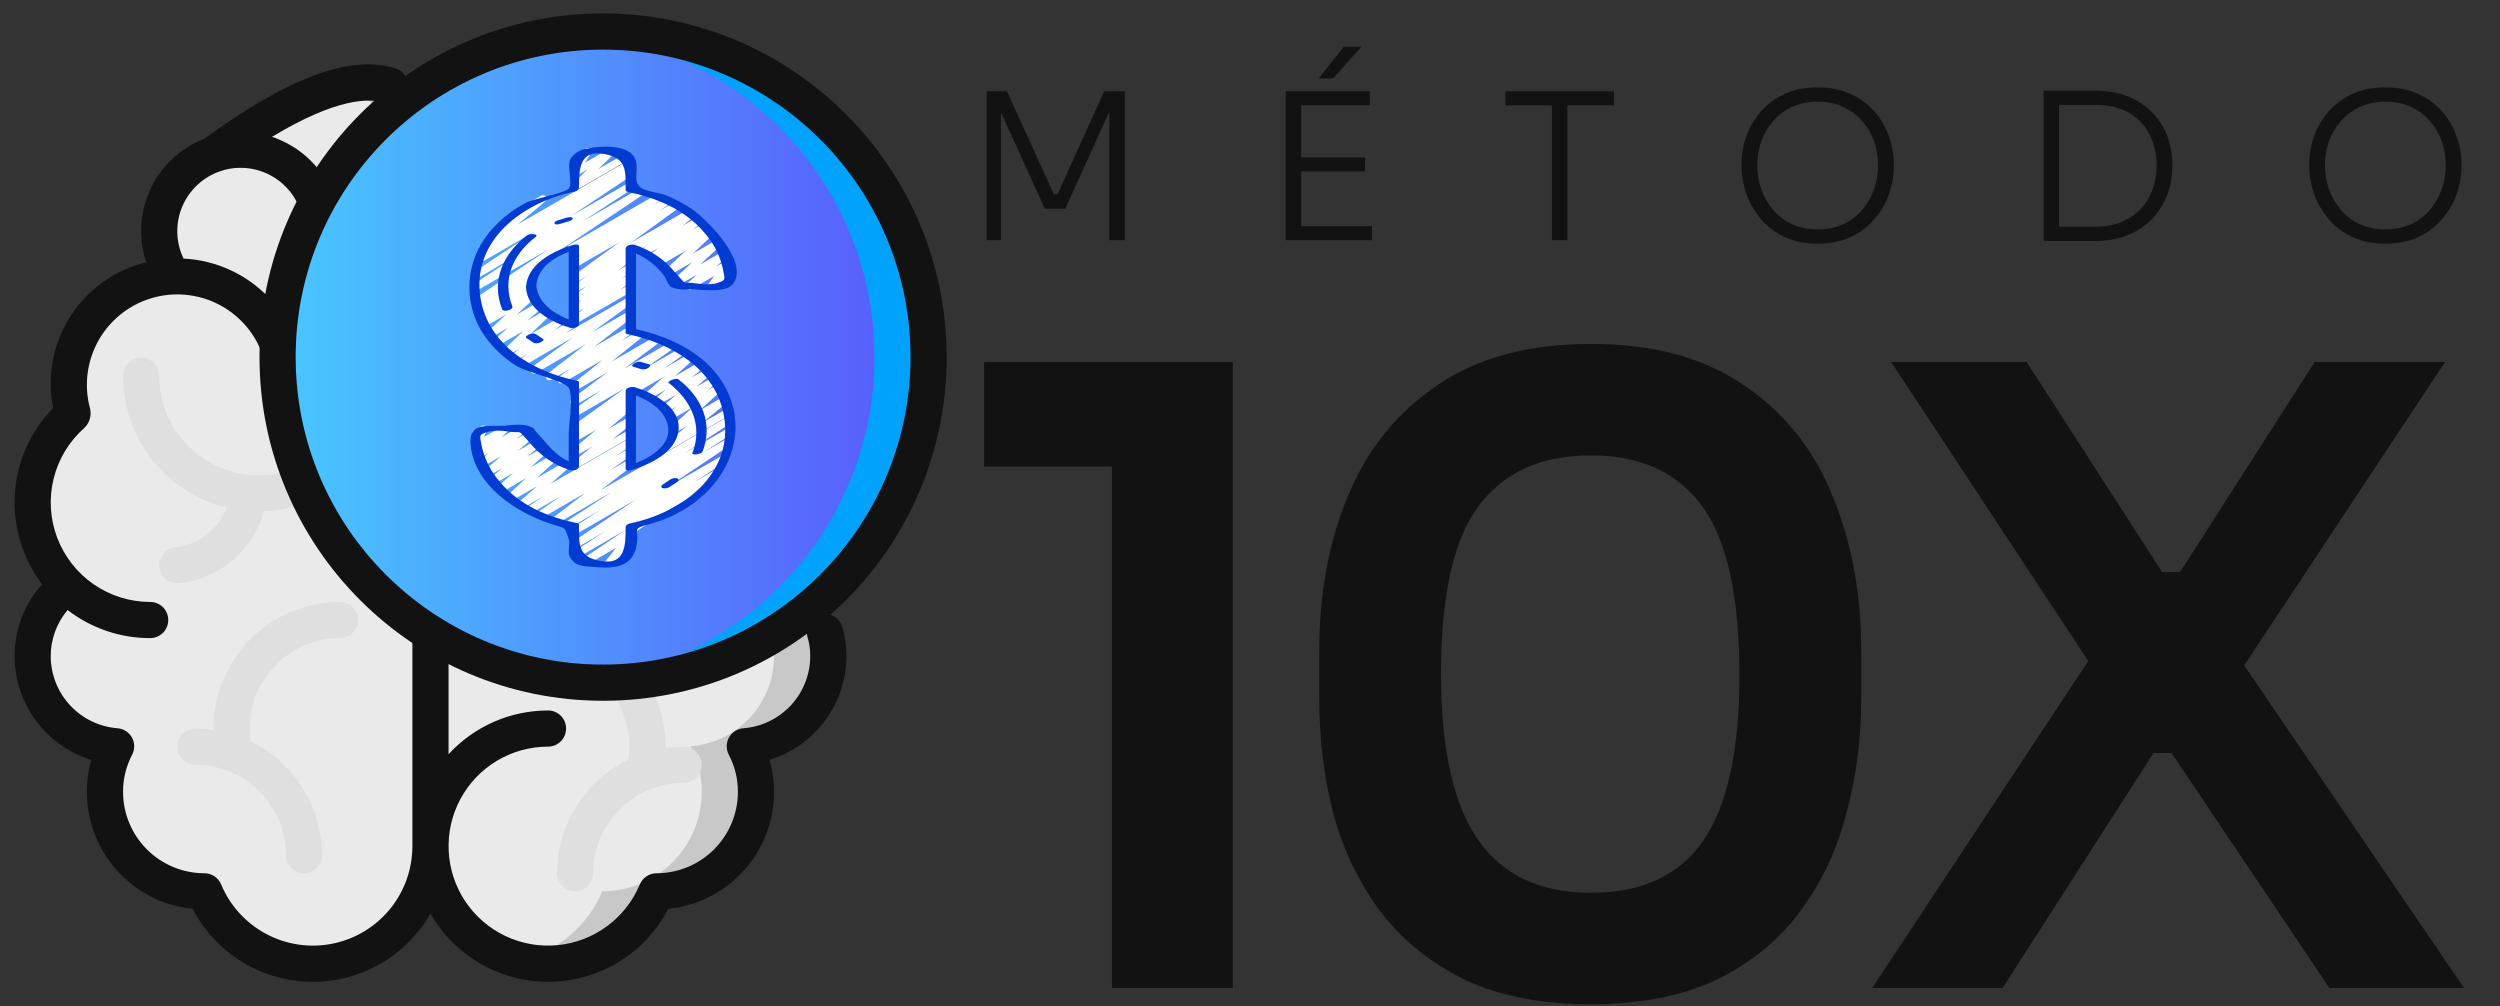
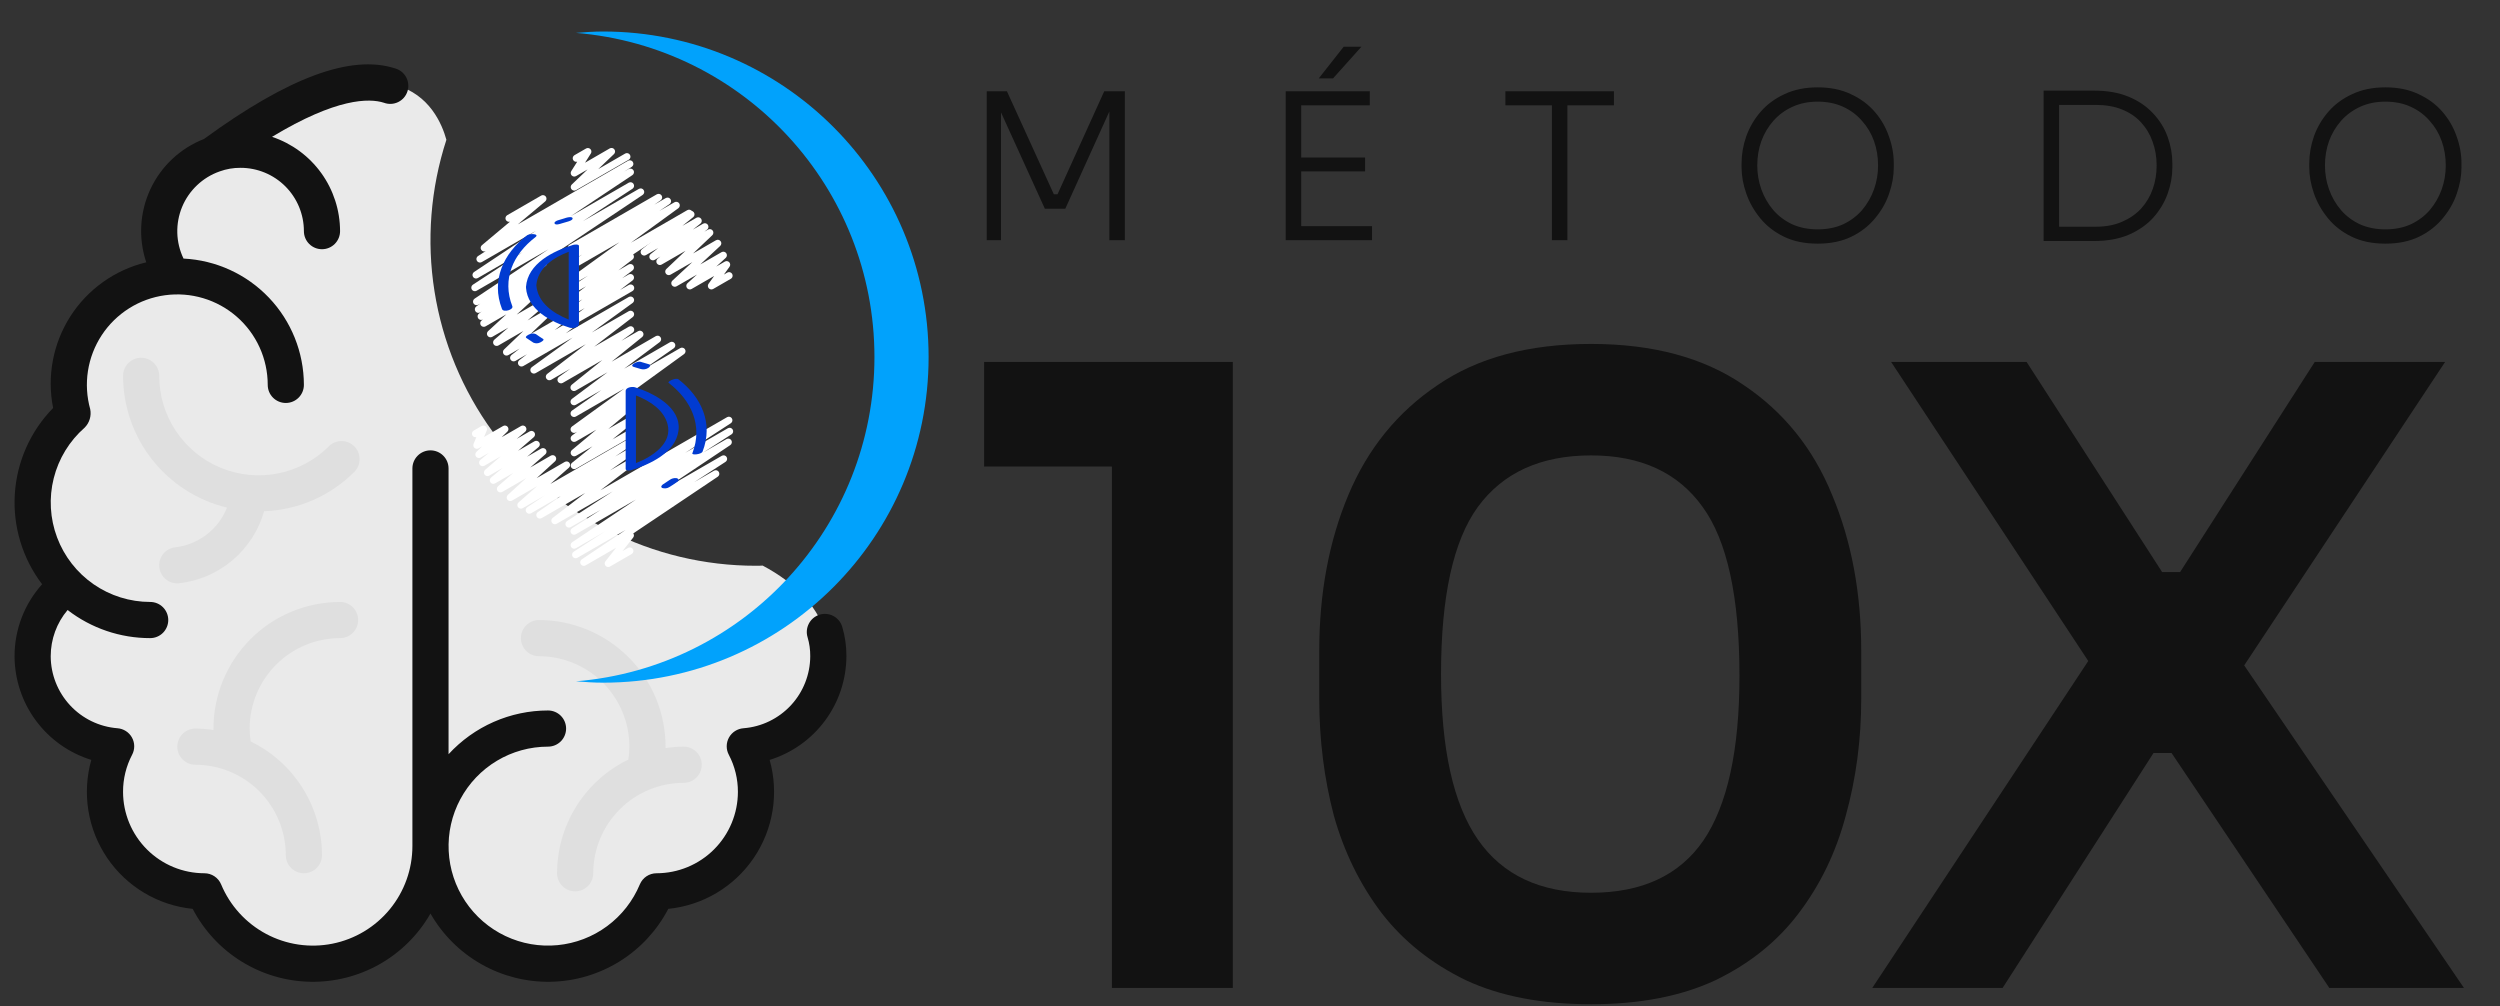
<svg xmlns="http://www.w3.org/2000/svg" width="154" height="62" viewBox="0 0 154 62" fill="none">
  <rect x="0" y="0" width="154" height="62" fill="#333333" stroke="none" />
  <path d="M45.878 45.971C46.336 46.836 46.573 47.8 46.569 48.779C46.569 50.404 45.923 51.963 44.774 53.112C43.625 54.262 42.067 54.907 40.442 54.907C39.798 56.453 38.639 57.727 37.161 58.514C35.684 59.301 33.98 59.552 32.338 59.224C30.697 58.895 29.22 58.008 28.159 56.713C27.097 55.419 26.517 53.796 26.517 52.122C26.517 53.796 25.937 55.419 24.876 56.713C23.815 58.008 22.338 58.895 20.697 59.224C19.055 59.552 17.351 59.301 15.873 58.514C14.396 57.727 13.236 56.453 12.593 54.907C10.968 54.907 9.409 54.262 8.26 53.112C7.111 51.963 6.466 50.404 6.466 48.779C6.462 47.8 6.699 46.836 7.156 45.971C6.04 45.888 4.976 45.47 4.101 44.772C3.226 44.073 2.583 43.127 2.254 42.057C1.926 40.987 1.927 39.843 2.259 38.774C2.592 37.705 3.238 36.761 4.115 36.066C3.418 35.363 2.871 34.525 2.51 33.603C2.149 32.681 1.98 31.695 2.014 30.705C2.049 29.715 2.286 28.743 2.71 27.848C3.135 26.954 3.738 26.155 4.483 25.503C4.213 24.532 4.167 23.512 4.347 22.521C4.527 21.529 4.929 20.591 5.522 19.777C6.116 18.962 6.886 18.293 7.774 17.818C8.663 17.343 9.648 17.075 10.654 17.035C10.232 16.402 9.959 15.682 9.856 14.929C9.754 14.175 9.823 13.409 10.061 12.686C10.298 11.964 10.696 11.305 11.226 10.759C11.755 10.213 12.401 9.795 13.116 9.536L13.127 9.525C24.456 1.224 26.974 6.706 27.498 8.611C26.52 11.621 26.269 14.819 26.765 17.944C27.26 21.069 28.488 24.033 30.348 26.592C32.209 29.151 34.648 31.234 37.467 32.669C40.286 34.105 43.405 34.853 46.569 34.851C46.703 34.851 46.847 34.851 46.981 34.84C48.886 35.854 51.025 37.603 51.025 40.422C51.023 41.825 50.492 43.176 49.538 44.205C48.584 45.234 47.277 45.864 45.878 45.971Z" fill="#EAEAEA" />
-   <path d="M51.025 40.422C51.025 37.603 48.886 35.854 46.981 34.84C46.848 34.851 46.703 34.851 46.569 34.851C43.406 34.853 40.287 34.105 37.468 32.669C34.648 31.234 32.209 29.151 30.349 26.592C28.488 24.033 27.26 21.069 26.765 17.944C26.269 14.819 26.521 11.621 27.498 8.611C27.134 7.284 25.797 4.227 21.194 5.295C21.927 5.554 22.583 5.993 23.101 6.573C23.618 7.153 23.981 7.854 24.156 8.611C23.179 11.621 22.927 14.819 23.423 17.944C23.919 21.069 25.146 24.033 27.007 26.592C28.867 29.151 31.306 31.234 34.126 32.669C36.945 34.105 40.064 34.853 43.227 34.851C43.361 34.851 43.506 34.851 43.639 34.84C45.544 35.854 47.683 37.603 47.683 40.422C47.682 41.825 47.151 43.176 46.197 44.205C45.242 45.234 43.935 45.864 42.536 45.971C42.994 46.836 43.231 47.8 43.227 48.779C43.227 50.404 42.582 51.963 41.433 53.112C40.284 54.262 38.725 54.907 37.1 54.907C36.656 55.964 35.968 56.9 35.091 57.639C34.215 58.377 33.176 58.897 32.06 59.156C33.734 59.567 35.5 59.365 37.038 58.586C38.576 57.806 39.784 56.501 40.442 54.907C42.067 54.907 43.626 54.262 44.775 53.112C45.924 51.963 46.569 50.404 46.569 48.779C46.573 47.8 46.336 46.836 45.879 45.971C47.277 45.864 48.584 45.234 49.538 44.205C50.493 43.176 51.023 41.825 51.025 40.422Z" fill="#C8C8C8" />
  <path d="M20.267 27.485C19.41 28.342 18.318 28.926 17.13 29.162C15.941 29.399 14.71 29.277 13.59 28.813C12.47 28.35 11.514 27.564 10.84 26.556C10.167 25.549 9.808 24.364 9.808 23.152C9.808 22.856 9.69 22.573 9.482 22.364C9.273 22.155 8.989 22.038 8.694 22.038C8.398 22.038 8.115 22.155 7.906 22.364C7.697 22.573 7.58 22.856 7.58 23.152C7.583 25.027 8.216 26.846 9.377 28.318C10.538 29.79 12.16 30.829 13.982 31.269C13.721 31.926 13.288 32.501 12.727 32.931C12.166 33.362 11.499 33.632 10.797 33.714C10.652 33.73 10.511 33.775 10.383 33.845C10.255 33.916 10.142 34.011 10.05 34.126C9.959 34.24 9.891 34.371 9.85 34.512C9.81 34.652 9.797 34.799 9.813 34.945C9.83 35.09 9.874 35.231 9.945 35.359C10.016 35.487 10.111 35.6 10.225 35.692C10.339 35.783 10.471 35.851 10.611 35.892C10.752 35.932 10.899 35.945 11.044 35.929C12.257 35.789 13.4 35.294 14.33 34.504C15.26 33.714 15.935 32.666 16.269 31.492C18.367 31.416 20.358 30.546 21.839 29.057C22.042 28.847 22.154 28.566 22.151 28.273C22.149 27.981 22.032 27.702 21.825 27.495C21.619 27.289 21.339 27.172 21.047 27.169C20.755 27.166 20.474 27.279 20.264 27.482L20.267 27.485ZM20.948 37.08C18.88 37.082 16.898 37.904 15.436 39.367C13.974 40.829 13.152 42.811 13.15 44.879C13.15 44.909 13.155 44.939 13.155 44.969C12.785 44.912 12.411 44.882 12.036 44.879C11.74 44.879 11.457 44.997 11.248 45.206C11.039 45.415 10.922 45.698 10.922 45.993C10.922 46.289 11.039 46.572 11.248 46.781C11.457 46.99 11.74 47.108 12.036 47.108C13.512 47.109 14.928 47.697 15.972 48.741C17.017 49.786 17.604 51.202 17.606 52.679C17.606 52.974 17.723 53.258 17.932 53.467C18.141 53.676 18.424 53.793 18.72 53.793C19.015 53.793 19.298 53.676 19.507 53.467C19.716 53.258 19.834 52.974 19.834 52.679C19.832 51.217 19.419 49.785 18.642 48.546C17.866 47.308 16.757 46.312 15.442 45.674C15.401 45.411 15.38 45.145 15.378 44.879C15.379 43.402 15.967 41.986 17.011 40.942C18.055 39.897 19.471 39.31 20.948 39.308C21.243 39.308 21.526 39.191 21.735 38.982C21.944 38.773 22.061 38.489 22.061 38.194C22.061 37.898 21.944 37.615 21.735 37.406C21.526 37.197 21.243 37.08 20.948 37.08ZM42.113 45.993C41.738 45.996 41.364 46.026 40.994 46.084C40.994 46.054 40.999 46.024 40.999 45.993C40.997 43.926 40.175 41.943 38.713 40.481C37.251 39.019 35.269 38.196 33.201 38.194C32.906 38.194 32.623 38.311 32.414 38.52C32.205 38.729 32.087 39.013 32.087 39.308C32.087 39.604 32.205 39.887 32.414 40.096C32.623 40.305 32.906 40.422 33.201 40.422C34.678 40.424 36.094 41.012 37.138 42.056C38.182 43.1 38.769 44.517 38.771 45.993C38.769 46.26 38.748 46.525 38.707 46.788C37.392 47.427 36.283 48.422 35.507 49.661C34.73 50.899 34.317 52.331 34.315 53.793C34.315 54.089 34.433 54.372 34.642 54.581C34.85 54.79 35.134 54.907 35.429 54.907C35.725 54.907 36.008 54.79 36.217 54.581C36.426 54.372 36.543 54.089 36.543 53.793C36.545 52.316 37.132 50.9 38.177 49.856C39.221 48.811 40.636 48.224 42.113 48.222C42.409 48.222 42.692 48.105 42.901 47.896C43.11 47.687 43.227 47.403 43.227 47.108C43.227 46.812 43.11 46.529 42.901 46.32C42.692 46.111 42.409 45.993 42.113 45.993Z" fill="#DFDFDF" />
  <path d="M5.625 46.81C5.337 47.828 5.276 48.897 5.446 49.941C5.615 50.986 6.012 51.98 6.607 52.855C7.202 53.729 7.982 54.463 8.891 55.004C9.8 55.545 10.816 55.88 11.869 55.986C12.561 57.316 13.598 58.435 14.872 59.225C16.146 60.015 17.609 60.448 19.108 60.477C20.607 60.507 22.085 60.132 23.389 59.392C24.693 58.652 25.774 57.575 26.517 56.273C27.261 57.575 28.342 58.652 29.646 59.392C30.95 60.132 32.428 60.507 33.927 60.477C35.426 60.448 36.889 60.015 38.163 59.225C39.437 58.435 40.474 57.316 41.166 55.986C42.219 55.88 43.235 55.545 44.144 55.004C45.053 54.463 45.833 53.729 46.428 52.855C47.023 51.98 47.419 50.986 47.589 49.941C47.759 48.897 47.698 47.828 47.41 46.81C48.776 46.388 49.971 45.541 50.822 44.392C51.673 43.243 52.134 41.852 52.139 40.422C52.143 39.806 52.056 39.191 51.878 38.601C51.791 38.318 51.595 38.082 51.334 37.944C51.072 37.806 50.767 37.777 50.484 37.865C50.202 37.952 49.965 38.148 49.828 38.41C49.69 38.671 49.661 38.977 49.748 39.259C49.86 39.637 49.915 40.028 49.911 40.422C49.908 41.544 49.483 42.623 48.721 43.445C47.958 44.267 46.915 44.773 45.797 44.86C45.612 44.874 45.434 44.934 45.277 45.034C45.121 45.134 44.993 45.271 44.903 45.434C44.814 45.596 44.766 45.779 44.765 45.964C44.764 46.15 44.809 46.332 44.896 46.496C45.266 47.2 45.457 47.983 45.455 48.779C45.454 50.108 44.925 51.383 43.985 52.323C43.045 53.263 41.771 53.792 40.442 53.793C40.222 53.793 40.007 53.858 39.824 53.98C39.641 54.102 39.499 54.275 39.414 54.478C38.987 55.502 38.291 56.391 37.399 57.05C36.507 57.71 35.453 58.114 34.349 58.221C33.246 58.328 32.134 58.134 31.132 57.658C30.13 57.183 29.276 56.444 28.66 55.521C28.045 54.598 27.692 53.526 27.639 52.418C27.585 51.31 27.833 50.208 28.356 49.23C28.88 48.252 29.658 47.434 30.61 46.864C31.561 46.294 32.649 45.993 33.758 45.993C34.054 45.993 34.337 45.876 34.546 45.667C34.755 45.458 34.872 45.175 34.872 44.879C34.872 44.584 34.755 44.3 34.546 44.091C34.337 43.882 34.054 43.765 33.758 43.765C32.606 43.766 31.467 44.005 30.412 44.469C29.358 44.933 28.411 45.611 27.631 46.459V28.857C27.631 28.561 27.514 28.278 27.305 28.069C27.096 27.86 26.813 27.742 26.517 27.742C26.222 27.742 25.939 27.86 25.73 28.069C25.521 28.278 25.404 28.561 25.404 28.857V52.122C25.403 53.538 24.913 54.911 24.015 56.007C23.117 57.102 21.867 57.853 20.478 58.131C19.089 58.409 17.647 58.197 16.397 57.531C15.147 56.865 14.166 55.786 13.621 54.478C13.536 54.275 13.393 54.102 13.21 53.98C13.028 53.858 12.813 53.793 12.593 53.793C11.264 53.792 9.99 53.263 9.05 52.323C8.11 51.383 7.581 50.108 7.58 48.779C7.577 47.984 7.768 47.2 8.137 46.496C8.224 46.332 8.269 46.15 8.268 45.964C8.267 45.779 8.219 45.596 8.13 45.434C8.04 45.271 7.911 45.134 7.755 45.034C7.599 44.934 7.421 44.874 7.236 44.86C6.118 44.772 5.075 44.266 4.314 43.444C3.552 42.622 3.127 41.543 3.124 40.422C3.124 39.381 3.492 38.372 4.164 37.577C5.621 38.702 7.41 39.311 9.251 39.308C9.546 39.308 9.83 39.191 10.039 38.982C10.247 38.773 10.365 38.489 10.365 38.194C10.365 37.898 10.247 37.615 10.039 37.406C9.83 37.197 9.546 37.08 9.251 37.08C8.005 37.079 6.788 36.699 5.763 35.989C4.739 35.279 3.955 34.274 3.517 33.107C3.078 31.94 3.006 30.668 3.31 29.459C3.613 28.25 4.278 27.162 5.216 26.341C5.362 26.194 5.469 26.015 5.528 25.817C5.588 25.619 5.598 25.41 5.558 25.208C5.344 24.441 5.296 23.638 5.418 22.852C5.54 22.065 5.829 21.314 6.265 20.649C6.702 19.984 7.276 19.42 7.949 18.995C8.621 18.57 9.377 18.295 10.166 18.187C10.954 18.079 11.756 18.141 12.518 18.369C13.28 18.597 13.985 18.986 14.584 19.509C15.184 20.032 15.664 20.678 15.993 21.402C16.322 22.127 16.492 22.913 16.492 23.709C16.492 24.005 16.609 24.288 16.818 24.497C17.027 24.706 17.31 24.823 17.606 24.823C17.901 24.823 18.184 24.706 18.393 24.497C18.602 24.288 18.72 24.005 18.72 23.709C18.717 21.708 17.946 19.785 16.566 18.337C15.186 16.889 13.303 16.027 11.305 15.928C11.068 15.434 10.937 14.896 10.922 14.348C10.907 13.8 11.008 13.255 11.217 12.748C11.427 12.242 11.741 11.786 12.139 11.409C12.537 11.032 13.009 10.743 13.526 10.561C13.941 10.409 14.379 10.334 14.821 10.338C15.855 10.338 16.846 10.749 17.578 11.48C18.309 12.212 18.72 13.204 18.72 14.238C18.72 14.534 18.837 14.817 19.046 15.026C19.255 15.235 19.538 15.352 19.834 15.352C20.129 15.352 20.412 15.235 20.621 15.026C20.83 14.817 20.948 14.534 20.948 14.238C20.946 12.953 20.54 11.7 19.788 10.658C19.036 9.616 17.976 8.836 16.757 8.429C20.729 6.03 22.74 6.039 23.65 6.33C23.791 6.383 23.942 6.406 24.092 6.399C24.243 6.392 24.39 6.354 24.526 6.288C24.662 6.222 24.782 6.13 24.881 6.016C24.98 5.902 25.054 5.769 25.1 5.625C25.146 5.482 25.162 5.33 25.148 5.18C25.134 5.03 25.089 4.885 25.017 4.752C24.944 4.62 24.846 4.504 24.728 4.41C24.609 4.317 24.473 4.249 24.327 4.21C21.615 3.342 17.764 4.767 12.564 8.562C11.109 9.129 9.929 10.235 9.267 11.649C8.605 13.064 8.513 14.678 9.009 16.159C7.079 16.623 5.403 17.817 4.333 19.489C3.264 21.162 2.883 23.184 3.272 25.132C1.875 26.559 1.037 28.441 0.912 30.435C0.788 32.428 1.385 34.4 2.594 35.99C1.5 37.207 0.895 38.786 0.896 40.422C0.901 41.852 1.362 43.243 2.213 44.392C3.064 45.541 4.259 46.388 5.625 46.81Z" fill="#121212" />
-   <path d="M37.151 42.053C48.225 42.053 57.202 33.074 57.202 21.997C57.202 10.921 48.225 1.941 37.151 1.941C26.076 1.941 17.099 10.921 17.099 21.997C17.099 33.074 26.076 42.053 37.151 42.053Z" fill="url(#paint0_linear_86_1027)" />
  <path d="M37.151 1.941C36.587 1.941 36.037 1.98 35.48 2.026C45.87 2.884 53.866 11.569 53.866 21.997C53.866 32.425 45.87 41.111 35.48 41.969C36.037 42.014 36.587 42.053 37.151 42.053C48.225 42.053 57.202 33.074 57.202 21.997C57.202 10.921 48.225 1.941 37.151 1.941Z" fill="#01A2FC" />
-   <path d="M37.151 0.827C25.462 0.827 15.985 10.306 15.985 21.997C15.985 33.689 25.462 43.168 37.151 43.168C48.84 43.168 58.316 33.689 58.316 21.997C58.303 10.31 48.835 0.84 37.151 0.827ZM37.151 40.939C26.692 40.939 18.213 32.459 18.213 21.997C18.213 11.536 26.692 3.056 37.151 3.056C47.61 3.056 56.088 11.536 56.088 21.997C56.077 32.454 47.605 40.928 37.151 40.939Z" fill="#121212" />
-   <path d="M39.235 32.504C39.187 32.504 39.14 32.488 39.102 32.459C39.064 32.429 39.037 32.388 39.024 32.342C39.012 32.295 39.015 32.246 39.033 32.201C39.051 32.157 39.084 32.12 39.126 32.096L43.659 29.479C43.692 29.457 43.73 29.446 43.77 29.445C43.809 29.443 43.849 29.453 43.883 29.472C43.917 29.491 43.946 29.52 43.966 29.554C43.986 29.588 43.996 29.627 43.995 29.666C43.995 29.706 43.984 29.744 43.963 29.778C43.942 29.812 43.913 29.839 43.878 29.858L39.345 32.475C39.312 32.494 39.274 32.504 39.235 32.504ZM40.939 27.861C40.893 27.861 40.849 27.846 40.812 27.82C40.775 27.794 40.747 27.757 40.732 27.715C40.717 27.672 40.715 27.626 40.728 27.582C40.74 27.539 40.765 27.5 40.8 27.471L42.326 26.234L41.61 26.647C41.563 26.673 41.509 26.682 41.456 26.67C41.404 26.659 41.358 26.629 41.326 26.586C41.294 26.543 41.279 26.489 41.284 26.436C41.289 26.383 41.313 26.333 41.352 26.296L42.665 25.094L41.386 25.831C41.338 25.858 41.282 25.866 41.229 25.854C41.175 25.842 41.128 25.81 41.097 25.765C41.066 25.719 41.053 25.664 41.06 25.61C41.068 25.555 41.096 25.506 41.139 25.471L41.668 25.042L41.076 25.384C41.029 25.411 40.973 25.42 40.92 25.408C40.866 25.396 40.819 25.365 40.788 25.32C40.756 25.276 40.742 25.221 40.749 25.167C40.756 25.113 40.783 25.063 40.824 25.027L41.664 24.308L40.585 24.93C40.538 24.958 40.481 24.966 40.428 24.954C40.374 24.942 40.327 24.911 40.296 24.866C40.264 24.821 40.251 24.765 40.258 24.711C40.266 24.657 40.293 24.607 40.336 24.572L41.022 24.002L40.011 24.587C39.964 24.612 39.91 24.619 39.858 24.608C39.806 24.596 39.761 24.566 39.729 24.523C39.698 24.48 39.683 24.427 39.688 24.375C39.692 24.322 39.716 24.272 39.754 24.236L40.882 23.215L39.112 24.238C39.078 24.257 39.04 24.268 39.002 24.268C38.963 24.268 38.925 24.258 38.891 24.239C38.858 24.22 38.83 24.192 38.811 24.158C38.791 24.125 38.781 24.087 38.782 24.048C38.782 24.01 38.792 23.972 38.811 23.938C38.831 23.905 38.859 23.877 38.892 23.858L42.452 21.801C42.498 21.776 42.553 21.768 42.604 21.78C42.656 21.792 42.702 21.822 42.733 21.864C42.764 21.907 42.779 21.96 42.775 22.013C42.77 22.066 42.746 22.115 42.708 22.152L41.579 23.172L43.054 22.321C43.101 22.293 43.157 22.284 43.211 22.296C43.265 22.308 43.313 22.34 43.344 22.385C43.376 22.43 43.389 22.486 43.382 22.541C43.374 22.595 43.346 22.645 43.303 22.68L42.616 23.25L43.493 22.744C43.54 22.717 43.596 22.708 43.649 22.72C43.703 22.732 43.75 22.763 43.782 22.807C43.813 22.852 43.827 22.907 43.82 22.961C43.813 23.015 43.786 23.065 43.745 23.101L42.906 23.819L43.871 23.262C43.919 23.235 43.974 23.227 44.028 23.24C44.081 23.252 44.128 23.284 44.159 23.329C44.19 23.375 44.203 23.43 44.195 23.484C44.188 23.538 44.16 23.587 44.118 23.622L43.587 24.052L44.176 23.712C44.223 23.685 44.278 23.677 44.33 23.688C44.383 23.7 44.429 23.73 44.461 23.773C44.492 23.816 44.507 23.869 44.502 23.923C44.498 23.976 44.473 24.026 44.434 24.062L43.122 25.268L44.506 24.469C44.554 24.442 44.611 24.433 44.664 24.445C44.718 24.457 44.765 24.489 44.796 24.535C44.827 24.58 44.84 24.636 44.833 24.69C44.825 24.744 44.797 24.794 44.754 24.829L43.229 26.066L44.732 25.198C44.765 25.177 44.804 25.165 44.843 25.164C44.883 25.163 44.922 25.173 44.956 25.192C44.991 25.211 45.02 25.239 45.039 25.274C45.059 25.308 45.069 25.347 45.069 25.387C45.068 25.426 45.057 25.465 45.036 25.498C45.016 25.532 44.986 25.559 44.951 25.578L41.048 27.831C41.015 27.851 40.977 27.861 40.939 27.861Z" fill="white" />
  <path d="M37.469 34.928C37.428 34.928 37.387 34.916 37.352 34.895C37.318 34.873 37.29 34.842 37.272 34.805C37.254 34.768 37.247 34.726 37.251 34.685C37.255 34.645 37.271 34.606 37.297 34.574L37.954 33.74L36.069 34.829C36.02 34.857 35.961 34.865 35.906 34.852C35.851 34.838 35.803 34.803 35.773 34.755C35.743 34.707 35.733 34.649 35.745 34.593C35.757 34.537 35.79 34.489 35.837 34.457L38.535 32.648L35.568 34.359C35.519 34.388 35.46 34.396 35.404 34.382C35.349 34.368 35.301 34.333 35.271 34.284C35.242 34.235 35.232 34.177 35.245 34.121C35.257 34.065 35.291 34.017 35.339 33.986L37.266 32.737L35.48 33.771C35.431 33.8 35.372 33.809 35.317 33.795C35.261 33.782 35.213 33.747 35.182 33.698C35.152 33.649 35.142 33.591 35.155 33.535C35.167 33.479 35.201 33.43 35.249 33.398L39.182 30.768L35.469 32.912C35.419 32.94 35.361 32.948 35.305 32.933C35.25 32.919 35.203 32.884 35.173 32.835C35.144 32.786 35.134 32.728 35.147 32.673C35.159 32.617 35.193 32.569 35.241 32.537L36.995 31.411L35.145 32.478C35.096 32.502 35.04 32.507 34.987 32.492C34.935 32.477 34.89 32.442 34.861 32.395C34.833 32.348 34.823 32.292 34.834 32.239C34.845 32.185 34.875 32.137 34.919 32.105L37.743 30.271L34.288 32.266C34.239 32.293 34.183 32.301 34.129 32.288C34.075 32.275 34.029 32.242 33.998 32.197C33.967 32.151 33.955 32.095 33.964 32.041C33.972 31.986 34.001 31.937 34.045 31.903L36.054 30.363L33.364 31.917C33.315 31.945 33.257 31.953 33.202 31.939C33.147 31.926 33.1 31.892 33.07 31.844C33.039 31.796 33.029 31.739 33.04 31.684C33.051 31.628 33.083 31.579 33.129 31.547L34.541 30.561L32.709 31.619C32.66 31.646 32.602 31.653 32.548 31.639C32.494 31.625 32.447 31.591 32.417 31.543C32.387 31.496 32.377 31.438 32.388 31.383C32.399 31.328 32.431 31.28 32.477 31.247L33.562 30.515L32.198 31.304C32.15 31.331 32.095 31.34 32.041 31.328C31.988 31.317 31.941 31.286 31.909 31.242C31.877 31.198 31.863 31.143 31.87 31.089C31.876 31.035 31.902 30.985 31.943 30.949L33.089 29.944L31.538 30.839C31.491 30.865 31.437 30.873 31.384 30.862C31.332 30.851 31.286 30.821 31.254 30.778C31.222 30.735 31.207 30.681 31.212 30.628C31.217 30.575 31.241 30.525 31.28 30.488L32.415 29.45L30.937 30.304C30.89 30.331 30.834 30.34 30.781 30.328C30.728 30.317 30.68 30.286 30.649 30.242C30.617 30.198 30.603 30.143 30.609 30.089C30.615 30.035 30.642 29.985 30.683 29.949L31.618 29.131L30.5 29.775C30.452 29.803 30.396 29.812 30.342 29.8C30.288 29.788 30.241 29.757 30.209 29.712C30.178 29.666 30.165 29.611 30.172 29.556C30.179 29.502 30.207 29.452 30.25 29.417L30.957 28.825L30.137 29.299C30.09 29.326 30.034 29.334 29.981 29.322C29.928 29.311 29.881 29.28 29.849 29.235C29.818 29.191 29.804 29.137 29.81 29.082C29.817 29.029 29.843 28.979 29.884 28.943L30.855 28.102L29.839 28.689C29.792 28.716 29.736 28.724 29.683 28.712C29.629 28.7 29.582 28.669 29.551 28.624C29.52 28.579 29.506 28.524 29.513 28.47C29.52 28.416 29.547 28.366 29.589 28.331L30.11 27.896L29.609 28.185C29.563 28.212 29.509 28.221 29.456 28.21C29.404 28.2 29.357 28.171 29.325 28.128C29.293 28.086 29.277 28.033 29.281 27.98C29.285 27.927 29.308 27.877 29.346 27.839L29.7 27.493L29.485 27.617C29.445 27.64 29.4 27.65 29.354 27.646C29.309 27.641 29.266 27.623 29.231 27.593C29.197 27.563 29.173 27.523 29.162 27.478C29.151 27.434 29.155 27.387 29.172 27.345L29.342 26.928C29.296 26.939 29.248 26.934 29.204 26.916C29.161 26.897 29.124 26.865 29.1 26.824C29.071 26.774 29.064 26.714 29.078 26.658C29.094 26.602 29.13 26.554 29.181 26.525L29.671 26.241C29.711 26.219 29.756 26.209 29.802 26.213C29.847 26.218 29.89 26.236 29.925 26.266C29.959 26.296 29.983 26.336 29.994 26.381C30.005 26.425 30.001 26.471 29.984 26.514L29.82 26.918L30.992 26.241C31.038 26.214 31.092 26.206 31.145 26.216C31.197 26.227 31.244 26.256 31.276 26.298C31.308 26.341 31.324 26.394 31.32 26.447C31.316 26.5 31.293 26.55 31.255 26.587L30.901 26.933L32.101 26.24C32.148 26.213 32.204 26.205 32.257 26.217C32.311 26.229 32.357 26.261 32.388 26.306C32.42 26.35 32.433 26.405 32.426 26.459C32.419 26.513 32.392 26.562 32.351 26.598L31.828 27.036L32.631 26.572C32.678 26.545 32.733 26.537 32.786 26.548C32.839 26.56 32.886 26.591 32.917 26.635C32.949 26.679 32.962 26.734 32.956 26.787C32.95 26.841 32.924 26.891 32.884 26.927L31.913 27.767L32.924 27.184C32.971 27.156 33.028 27.147 33.082 27.159C33.135 27.171 33.183 27.202 33.214 27.247C33.246 27.292 33.259 27.348 33.252 27.402C33.245 27.457 33.217 27.507 33.174 27.542L32.467 28.134L33.344 27.628C33.391 27.603 33.446 27.595 33.498 27.608C33.55 27.62 33.596 27.651 33.627 27.694C33.658 27.738 33.672 27.791 33.666 27.845C33.66 27.898 33.635 27.947 33.595 27.983L32.66 28.801L33.935 28.064C33.982 28.038 34.037 28.03 34.089 28.041C34.142 28.052 34.188 28.082 34.22 28.126C34.252 28.169 34.267 28.222 34.262 28.275C34.257 28.329 34.232 28.379 34.193 28.415L33.058 29.453L34.792 28.453C34.839 28.425 34.894 28.417 34.948 28.428C35.001 28.439 35.048 28.47 35.08 28.514C35.111 28.558 35.126 28.613 35.119 28.667C35.113 28.721 35.087 28.771 35.047 28.807L33.902 29.813L38.744 27.019C38.793 26.992 38.851 26.985 38.905 26.999C38.959 27.013 39.006 27.047 39.036 27.095C39.066 27.142 39.076 27.199 39.065 27.254C39.054 27.309 39.022 27.358 38.976 27.39L37.892 28.121L38.749 27.626C38.798 27.598 38.856 27.589 38.911 27.602C38.966 27.616 39.014 27.65 39.045 27.698C39.075 27.746 39.086 27.804 39.074 27.859C39.063 27.915 39.031 27.964 38.984 27.996L37.571 28.982L38.755 28.299C38.803 28.272 38.86 28.264 38.914 28.277C38.967 28.289 39.014 28.322 39.045 28.368C39.076 28.414 39.088 28.47 39.079 28.525C39.07 28.58 39.041 28.629 38.997 28.663L36.987 30.202L44.794 25.695C44.843 25.668 44.901 25.661 44.955 25.676C45.009 25.691 45.056 25.725 45.085 25.773C45.114 25.821 45.124 25.878 45.113 25.933C45.101 25.988 45.069 26.036 45.023 26.068L42.204 27.898L44.839 26.378C44.888 26.351 44.946 26.344 45.001 26.358C45.055 26.373 45.102 26.408 45.131 26.456C45.161 26.504 45.17 26.562 45.158 26.617C45.146 26.672 45.113 26.72 45.066 26.752L43.308 27.88L44.755 27.045C44.804 27.017 44.862 27.009 44.917 27.023C44.972 27.037 45.019 27.072 45.049 27.12C45.079 27.168 45.089 27.226 45.077 27.281C45.066 27.337 45.033 27.385 44.986 27.417L41.057 30.044L44.461 28.078C44.511 28.049 44.57 28.04 44.626 28.054C44.682 28.068 44.73 28.103 44.76 28.152C44.79 28.201 44.8 28.26 44.786 28.317C44.773 28.373 44.739 28.421 44.69 28.452L42.764 29.7L43.986 28.992C44.035 28.965 44.093 28.958 44.147 28.972C44.202 28.986 44.248 29.02 44.278 29.068C44.308 29.116 44.318 29.173 44.307 29.228C44.296 29.283 44.264 29.331 44.218 29.363L39.011 32.856C39.038 32.895 39.051 32.941 39.05 32.988C39.048 33.034 39.032 33.08 39.002 33.116L38.345 33.949L38.698 33.745C38.748 33.719 38.807 33.713 38.861 33.729C38.915 33.745 38.961 33.781 38.99 33.83C39.018 33.879 39.026 33.937 39.013 33.992C38.999 34.047 38.965 34.094 38.917 34.124L37.577 34.898C37.544 34.918 37.507 34.928 37.469 34.928ZM42.495 17.83C42.451 17.83 42.408 17.817 42.371 17.792C42.335 17.767 42.307 17.732 42.291 17.69C42.275 17.649 42.272 17.604 42.282 17.561C42.292 17.518 42.315 17.479 42.347 17.449L42.934 16.913L41.679 17.636C41.632 17.663 41.577 17.672 41.525 17.661C41.472 17.65 41.425 17.62 41.393 17.577C41.361 17.533 41.346 17.48 41.351 17.426C41.356 17.372 41.381 17.322 41.42 17.286L42.648 16.146L41.312 16.916C41.265 16.945 41.209 16.956 41.155 16.945C41.101 16.935 41.053 16.905 41.02 16.86C40.988 16.816 40.973 16.762 40.978 16.707C40.984 16.652 41.01 16.602 41.051 16.566L42.229 15.448L40.757 16.297C40.709 16.325 40.652 16.333 40.598 16.321C40.544 16.308 40.497 16.275 40.466 16.229C40.435 16.183 40.423 16.127 40.432 16.072C40.441 16.017 40.47 15.968 40.514 15.934L40.683 15.802L40.326 16.009C40.278 16.036 40.221 16.044 40.168 16.032C40.114 16.02 40.067 15.987 40.036 15.942C40.005 15.896 39.992 15.841 40 15.786C40.008 15.732 40.037 15.682 40.08 15.648L40.544 15.279L39.79 15.714C39.742 15.742 39.686 15.75 39.632 15.738C39.579 15.726 39.531 15.694 39.5 15.648C39.469 15.603 39.456 15.547 39.464 15.493C39.472 15.438 39.5 15.389 39.543 15.354L40.211 14.817L39.076 15.473C39.042 15.493 39.005 15.503 38.966 15.503C38.927 15.503 38.889 15.493 38.856 15.474C38.822 15.455 38.794 15.427 38.775 15.394C38.756 15.36 38.746 15.322 38.746 15.284C38.746 15.245 38.756 15.207 38.776 15.174C38.795 15.14 38.823 15.113 38.856 15.093L42.455 13.016C42.503 12.989 42.559 12.981 42.613 12.993C42.666 13.006 42.713 13.038 42.744 13.083C42.775 13.128 42.788 13.183 42.78 13.238C42.772 13.292 42.745 13.342 42.702 13.376L42.036 13.912L42.901 13.412C42.949 13.385 43.005 13.377 43.059 13.389C43.113 13.402 43.16 13.434 43.191 13.479C43.222 13.525 43.235 13.581 43.226 13.635C43.218 13.69 43.19 13.739 43.147 13.774L42.681 14.144L43.312 13.779C43.361 13.752 43.417 13.743 43.471 13.756C43.526 13.769 43.573 13.802 43.604 13.848C43.635 13.894 43.647 13.95 43.638 14.005C43.629 14.059 43.599 14.109 43.556 14.143L43.387 14.274L43.611 14.145C43.657 14.117 43.713 14.107 43.767 14.117C43.821 14.128 43.868 14.158 43.901 14.202C43.933 14.246 43.949 14.3 43.943 14.354C43.937 14.409 43.912 14.459 43.871 14.496L42.693 15.614L44.103 14.8C44.15 14.773 44.205 14.764 44.258 14.774C44.311 14.785 44.358 14.815 44.391 14.859C44.423 14.902 44.438 14.956 44.433 15.01C44.427 15.064 44.402 15.114 44.362 15.151L43.135 16.291L44.45 15.532C44.497 15.506 44.551 15.498 44.604 15.509C44.656 15.52 44.703 15.55 44.734 15.593C44.766 15.636 44.781 15.69 44.776 15.743C44.771 15.796 44.747 15.846 44.708 15.883L44.121 16.42L44.652 16.113C44.695 16.088 44.746 16.079 44.795 16.087C44.845 16.095 44.89 16.119 44.923 16.156C44.957 16.193 44.977 16.241 44.98 16.291C44.983 16.34 44.968 16.39 44.939 16.431L44.593 16.913L44.8 16.793C44.834 16.773 44.872 16.763 44.91 16.763C44.949 16.763 44.986 16.774 45.02 16.793C45.053 16.812 45.081 16.84 45.1 16.873C45.119 16.907 45.129 16.945 45.129 16.983C45.129 17.021 45.119 17.059 45.1 17.093C45.081 17.126 45.053 17.154 45.02 17.173L43.933 17.8C43.889 17.825 43.839 17.834 43.789 17.827C43.739 17.819 43.694 17.794 43.66 17.757C43.627 17.72 43.607 17.672 43.604 17.622C43.601 17.572 43.616 17.523 43.645 17.482L43.991 17L42.604 17.8C42.571 17.82 42.534 17.83 42.495 17.83Z" fill="white" />
  <path d="M35.373 19.964C35.327 19.964 35.282 19.95 35.245 19.923C35.208 19.896 35.18 19.858 35.165 19.814C35.151 19.771 35.15 19.724 35.164 19.68C35.178 19.636 35.205 19.597 35.242 19.57L36.016 18.978L35.48 19.287C35.431 19.315 35.374 19.323 35.32 19.31C35.266 19.297 35.219 19.264 35.188 19.218C35.158 19.172 35.146 19.116 35.155 19.061C35.164 19.006 35.194 18.957 35.238 18.923L35.875 18.439L35.472 18.672C35.424 18.699 35.368 18.706 35.314 18.693C35.261 18.68 35.214 18.648 35.183 18.602C35.153 18.557 35.14 18.501 35.149 18.447C35.157 18.392 35.186 18.343 35.229 18.309L36.101 17.636L35.468 18.002C35.419 18.029 35.361 18.036 35.306 18.022C35.252 18.008 35.205 17.973 35.175 17.925C35.145 17.877 35.136 17.82 35.147 17.764C35.159 17.709 35.191 17.661 35.238 17.629L36.218 16.982L35.464 17.417C35.416 17.445 35.358 17.453 35.304 17.44C35.25 17.427 35.202 17.393 35.172 17.346C35.141 17.299 35.13 17.243 35.14 17.188C35.15 17.133 35.181 17.083 35.226 17.05L38.155 14.923L35.457 16.479C35.408 16.506 35.351 16.513 35.297 16.499C35.242 16.485 35.196 16.45 35.166 16.403C35.136 16.355 35.126 16.299 35.137 16.244C35.148 16.189 35.179 16.14 35.225 16.108L35.864 15.676L35.453 15.913C35.404 15.939 35.347 15.946 35.293 15.932C35.239 15.918 35.192 15.884 35.163 15.837C35.133 15.79 35.122 15.733 35.133 15.678C35.144 15.623 35.175 15.575 35.22 15.542L35.615 15.272L35.286 15.462C35.236 15.488 35.178 15.493 35.124 15.477C35.07 15.462 35.024 15.425 34.995 15.377C34.967 15.328 34.959 15.27 34.972 15.215C34.986 15.16 35.02 15.113 35.067 15.082L40.462 11.969C40.511 11.942 40.569 11.934 40.624 11.948C40.678 11.962 40.726 11.996 40.756 12.044C40.785 12.092 40.796 12.149 40.785 12.204C40.773 12.259 40.741 12.308 40.695 12.34L40.301 12.611L41.015 12.198C41.064 12.171 41.122 12.164 41.176 12.178C41.23 12.192 41.277 12.227 41.306 12.274C41.336 12.322 41.347 12.379 41.336 12.433C41.325 12.488 41.293 12.537 41.248 12.569L40.613 12.998L41.551 12.457C41.599 12.431 41.656 12.423 41.71 12.437C41.764 12.45 41.81 12.483 41.841 12.53C41.871 12.576 41.882 12.633 41.873 12.687C41.863 12.742 41.833 12.791 41.789 12.824L38.859 14.954L42.338 12.945C42.387 12.916 42.446 12.908 42.501 12.922C42.557 12.936 42.604 12.971 42.634 13.019C42.664 13.068 42.674 13.126 42.662 13.182C42.65 13.238 42.616 13.286 42.569 13.318L39.003 15.671C39.008 15.676 39.011 15.681 39.014 15.687C39.045 15.733 39.057 15.789 39.049 15.844C39.04 15.899 39.01 15.948 38.967 15.982L38.094 16.655L38.725 16.291C38.773 16.263 38.831 16.255 38.885 16.268C38.939 16.281 38.986 16.314 39.017 16.36C39.047 16.406 39.059 16.462 39.05 16.517C39.041 16.572 39.011 16.621 38.967 16.655L38.328 17.137L38.727 16.907C38.776 16.879 38.833 16.871 38.887 16.884C38.941 16.896 38.988 16.929 39.019 16.976C39.05 17.022 39.062 17.078 39.053 17.133C39.044 17.188 39.014 17.237 38.97 17.271L38.194 17.865L38.73 17.555C38.798 17.512 38.884 17.51 38.955 17.549C38.989 17.568 39.018 17.597 39.038 17.631C39.057 17.665 39.068 17.704 39.067 17.744C39.066 17.783 39.055 17.822 39.035 17.855C39.014 17.889 38.984 17.916 38.949 17.935L35.483 19.936C35.449 19.955 35.411 19.965 35.373 19.964Z" fill="white" />
  <path d="M35.375 28.898C35.329 28.898 35.285 28.884 35.248 28.858C35.211 28.831 35.183 28.794 35.167 28.752C35.152 28.709 35.151 28.662 35.163 28.619C35.176 28.575 35.202 28.536 35.237 28.508L36.495 27.495L35.48 28.08C35.433 28.108 35.377 28.116 35.324 28.104C35.27 28.092 35.223 28.061 35.192 28.016C35.16 27.971 35.147 27.916 35.154 27.862C35.161 27.807 35.188 27.758 35.23 27.722L36.737 26.466L35.478 27.194C35.429 27.222 35.372 27.23 35.318 27.217C35.263 27.204 35.216 27.171 35.185 27.124C35.154 27.078 35.143 27.021 35.153 26.966C35.162 26.911 35.193 26.861 35.238 26.828L35.561 26.59L35.473 26.639C35.425 26.667 35.367 26.675 35.312 26.662C35.258 26.649 35.211 26.615 35.18 26.568C35.15 26.521 35.138 26.464 35.148 26.409C35.159 26.353 35.19 26.304 35.235 26.271L38.456 23.937L35.472 25.66C35.423 25.688 35.365 25.696 35.311 25.682C35.256 25.669 35.208 25.635 35.178 25.587C35.148 25.54 35.137 25.482 35.148 25.427C35.159 25.371 35.191 25.323 35.237 25.29L37.05 24.025L35.469 24.938C35.421 24.965 35.364 24.973 35.31 24.96C35.256 24.947 35.209 24.914 35.178 24.868C35.148 24.821 35.136 24.765 35.145 24.71C35.154 24.656 35.184 24.607 35.228 24.573L37.425 22.929L35.466 24.06C35.418 24.088 35.362 24.096 35.308 24.084C35.255 24.072 35.208 24.04 35.176 23.994C35.145 23.949 35.132 23.894 35.14 23.839C35.148 23.785 35.176 23.735 35.218 23.7L37.103 22.18L34.665 23.587C34.617 23.614 34.559 23.622 34.505 23.609C34.451 23.595 34.404 23.562 34.373 23.515C34.343 23.468 34.332 23.411 34.342 23.356C34.352 23.301 34.383 23.252 34.428 23.219L35.133 22.712L33.95 23.396C33.902 23.424 33.845 23.432 33.791 23.419C33.737 23.407 33.69 23.374 33.659 23.328C33.628 23.282 33.615 23.226 33.624 23.171C33.633 23.116 33.663 23.067 33.707 23.033L36.085 21.203L32.996 22.985C32.947 23.013 32.89 23.021 32.836 23.008C32.781 22.994 32.734 22.961 32.703 22.914C32.673 22.867 32.662 22.81 32.672 22.755C32.682 22.7 32.712 22.651 32.758 22.618L35.276 20.793L32.232 22.55C32.184 22.578 32.127 22.586 32.074 22.573C32.02 22.56 31.973 22.528 31.942 22.482C31.911 22.436 31.899 22.38 31.907 22.325C31.916 22.271 31.945 22.221 31.988 22.187L32.464 21.82L31.747 22.234C31.699 22.261 31.643 22.269 31.589 22.256C31.536 22.243 31.489 22.211 31.458 22.166C31.427 22.12 31.415 22.065 31.423 22.01C31.431 21.956 31.459 21.907 31.502 21.872L32.009 21.473L31.315 21.873C31.269 21.901 31.213 21.912 31.16 21.901C31.107 21.891 31.059 21.861 31.026 21.818C30.993 21.775 30.978 21.721 30.983 21.666C30.987 21.612 31.012 21.562 31.052 21.525L32.239 20.39L30.701 21.282C30.654 21.309 30.599 21.317 30.546 21.306C30.492 21.294 30.445 21.263 30.414 21.219C30.382 21.174 30.368 21.12 30.375 21.066C30.381 21.012 30.408 20.962 30.449 20.926L31.313 20.181L30.321 20.751C30.275 20.777 30.22 20.785 30.168 20.774C30.115 20.763 30.069 20.733 30.037 20.69C30.006 20.647 29.991 20.593 29.996 20.54C30 20.487 30.025 20.437 30.064 20.4L31.193 19.362L29.908 20.105C29.86 20.132 29.803 20.14 29.749 20.127C29.695 20.114 29.648 20.081 29.617 20.035C29.587 19.989 29.575 19.933 29.584 19.878C29.593 19.823 29.622 19.774 29.666 19.74L29.754 19.675L29.745 19.68C29.697 19.707 29.64 19.715 29.586 19.702C29.532 19.689 29.485 19.656 29.455 19.61C29.424 19.563 29.412 19.507 29.421 19.452C29.431 19.398 29.46 19.348 29.505 19.315L29.672 19.19L29.577 19.244C29.528 19.272 29.471 19.28 29.416 19.267C29.362 19.254 29.314 19.22 29.284 19.173C29.254 19.125 29.242 19.068 29.253 19.013C29.263 18.958 29.295 18.909 29.34 18.876L29.586 18.701L29.468 18.768C29.419 18.798 29.36 18.806 29.304 18.793C29.249 18.779 29.201 18.744 29.17 18.695C29.14 18.647 29.13 18.588 29.142 18.532C29.155 18.476 29.189 18.427 29.237 18.396L33.784 15.357L29.356 17.912C29.307 17.939 29.249 17.946 29.194 17.932C29.14 17.918 29.093 17.883 29.063 17.835C29.034 17.787 29.024 17.729 29.036 17.674C29.048 17.619 29.08 17.571 29.127 17.539L32.182 15.538L29.433 17.128C29.384 17.156 29.326 17.165 29.27 17.151C29.215 17.137 29.167 17.102 29.137 17.054C29.107 17.006 29.097 16.947 29.109 16.892C29.121 16.836 29.154 16.787 29.202 16.756L33.008 14.221L29.674 16.146C29.624 16.174 29.565 16.182 29.51 16.168C29.455 16.153 29.407 16.118 29.378 16.069C29.348 16.02 29.338 15.961 29.351 15.906C29.364 15.85 29.399 15.802 29.447 15.771L29.922 15.469C29.874 15.492 29.819 15.496 29.768 15.482C29.717 15.467 29.673 15.434 29.644 15.389C29.615 15.345 29.603 15.291 29.611 15.238C29.619 15.185 29.646 15.137 29.687 15.103L31.415 13.656C31.363 13.671 31.309 13.666 31.261 13.643C31.212 13.62 31.174 13.581 31.153 13.531C31.132 13.482 31.13 13.428 31.147 13.377C31.163 13.326 31.198 13.283 31.244 13.256L33.348 12.042C33.395 12.019 33.449 12.014 33.5 12.027C33.551 12.04 33.595 12.071 33.625 12.114C33.655 12.157 33.669 12.21 33.663 12.262C33.657 12.314 33.633 12.363 33.595 12.399L31.897 13.822L38.695 9.899C38.744 9.872 38.802 9.866 38.856 9.881C38.91 9.895 38.956 9.93 38.985 9.978C39.014 10.026 39.024 10.084 39.012 10.139C39 10.193 38.968 10.242 38.921 10.273L38.448 10.574L38.726 10.413C38.776 10.385 38.834 10.378 38.889 10.392C38.944 10.406 38.991 10.44 39.021 10.489C39.051 10.537 39.061 10.595 39.049 10.65C39.037 10.705 39.004 10.754 38.957 10.786L35.155 13.318L38.737 11.25C38.787 11.224 38.844 11.217 38.898 11.232C38.952 11.247 38.998 11.281 39.027 11.329C39.056 11.376 39.066 11.433 39.055 11.488C39.044 11.542 39.012 11.59 38.967 11.623L35.91 13.624L39.354 11.636C39.457 11.575 39.589 11.607 39.652 11.709C39.715 11.81 39.686 11.943 39.586 12.008L33.595 16.014C33.623 16.032 33.648 16.055 33.666 16.083C33.696 16.13 33.707 16.188 33.697 16.243C33.686 16.298 33.654 16.348 33.608 16.38L32.85 16.919C32.89 16.928 32.927 16.95 32.956 16.979C32.986 17.009 33.005 17.047 33.014 17.088C33.022 17.128 33.019 17.171 33.004 17.21C32.989 17.249 32.964 17.283 32.931 17.308L32.673 17.5C32.715 17.493 32.758 17.498 32.797 17.515C32.836 17.531 32.869 17.559 32.892 17.595C32.923 17.642 32.935 17.698 32.925 17.753C32.916 17.808 32.886 17.857 32.842 17.891L32.735 17.972C32.779 17.957 32.827 17.956 32.872 17.97C32.917 17.983 32.956 18.011 32.984 18.049C33.016 18.092 33.031 18.146 33.026 18.2C33.021 18.253 32.996 18.303 32.956 18.34L31.826 19.379L33.109 18.638C33.156 18.611 33.212 18.602 33.265 18.614C33.318 18.625 33.365 18.657 33.397 18.701C33.428 18.745 33.442 18.8 33.436 18.854C33.429 18.908 33.403 18.958 33.362 18.994L32.498 19.739L33.603 19.101C33.65 19.074 33.704 19.066 33.757 19.076C33.809 19.087 33.855 19.117 33.887 19.16C33.919 19.202 33.935 19.255 33.931 19.309C33.926 19.362 33.903 19.412 33.864 19.449L32.674 20.583L34.428 19.572C34.476 19.544 34.533 19.536 34.587 19.548C34.64 19.561 34.688 19.593 34.718 19.639C34.75 19.684 34.762 19.74 34.754 19.795C34.746 19.849 34.717 19.899 34.674 19.933L34.166 20.334L35.086 19.802C35.135 19.774 35.192 19.765 35.246 19.777C35.3 19.79 35.348 19.823 35.379 19.869C35.41 19.916 35.423 19.972 35.413 20.027C35.404 20.082 35.374 20.132 35.33 20.166L34.855 20.532L38.733 18.294C38.782 18.266 38.839 18.258 38.894 18.271C38.948 18.284 38.996 18.318 39.026 18.365C39.057 18.412 39.068 18.469 39.058 18.524C39.048 18.579 39.017 18.628 38.971 18.661L36.456 20.482L38.736 19.167C38.785 19.14 38.841 19.132 38.895 19.145C38.948 19.158 38.995 19.19 39.026 19.236C39.057 19.282 39.069 19.338 39.06 19.392C39.052 19.447 39.023 19.496 38.979 19.53L36.6 21.359L38.74 20.123C38.788 20.095 38.846 20.087 38.901 20.1C38.956 20.113 39.003 20.147 39.034 20.194C39.065 20.241 39.076 20.299 39.065 20.354C39.055 20.409 39.023 20.459 38.977 20.491L38.273 20.997L39.312 20.398C39.36 20.372 39.416 20.364 39.469 20.376C39.523 20.389 39.569 20.421 39.6 20.466C39.631 20.511 39.644 20.566 39.637 20.62C39.629 20.674 39.602 20.723 39.56 20.758L37.677 22.28L40.4 20.705C40.448 20.678 40.505 20.67 40.559 20.683C40.613 20.696 40.66 20.729 40.691 20.776C40.721 20.822 40.733 20.878 40.724 20.933C40.714 20.988 40.685 21.037 40.64 21.071L38.444 22.715L41.272 21.082C41.321 21.054 41.379 21.046 41.434 21.06C41.489 21.073 41.536 21.107 41.566 21.155C41.597 21.203 41.607 21.26 41.596 21.315C41.585 21.371 41.553 21.419 41.507 21.452L39.696 22.715L41.901 21.444C41.95 21.416 42.007 21.407 42.062 21.42C42.117 21.433 42.164 21.467 42.194 21.514C42.225 21.561 42.236 21.618 42.226 21.674C42.216 21.729 42.184 21.778 42.139 21.811L38.8 24.231C38.849 24.223 38.899 24.232 38.942 24.256C38.986 24.28 39.019 24.318 39.038 24.363C39.057 24.409 39.06 24.46 39.047 24.508C39.033 24.555 39.004 24.597 38.963 24.626L38.641 24.864L38.728 24.814C38.776 24.786 38.832 24.778 38.885 24.79C38.939 24.802 38.986 24.833 39.017 24.878C39.049 24.923 39.062 24.978 39.055 25.032C39.048 25.087 39.02 25.137 38.978 25.172L37.471 26.426L38.734 25.697C38.782 25.669 38.839 25.661 38.892 25.673C38.946 25.686 38.993 25.718 39.024 25.763C39.055 25.808 39.068 25.864 39.06 25.918C39.052 25.973 39.024 26.022 38.981 26.057L37.724 27.069L38.74 26.483C38.773 26.461 38.812 26.45 38.851 26.448C38.891 26.447 38.93 26.457 38.964 26.476C38.999 26.495 39.027 26.524 39.047 26.558C39.067 26.592 39.077 26.631 39.077 26.671C39.076 26.71 39.065 26.749 39.044 26.782C39.023 26.816 38.994 26.843 38.959 26.862L35.484 28.868C35.451 28.887 35.413 28.898 35.375 28.898Z" fill="white" />
  <path d="M35.375 11.742C35.331 11.741 35.289 11.728 35.252 11.704C35.216 11.679 35.188 11.644 35.172 11.604C35.155 11.563 35.152 11.518 35.161 11.476C35.17 11.433 35.192 11.394 35.224 11.364L36.195 10.437L35.484 10.847C35.442 10.871 35.393 10.881 35.344 10.874C35.296 10.867 35.251 10.844 35.217 10.809C35.183 10.774 35.162 10.728 35.157 10.679C35.152 10.631 35.164 10.582 35.19 10.54L35.557 9.96C35.506 9.975 35.451 9.97 35.403 9.947C35.355 9.924 35.317 9.884 35.296 9.834C35.275 9.785 35.273 9.73 35.29 9.679C35.307 9.629 35.342 9.586 35.388 9.559L36.103 9.147C36.145 9.122 36.194 9.113 36.243 9.12C36.291 9.127 36.336 9.15 36.37 9.185C36.404 9.22 36.425 9.266 36.43 9.315C36.435 9.363 36.423 9.412 36.397 9.454L36.037 10.024L37.561 9.142C37.608 9.115 37.662 9.107 37.714 9.118C37.767 9.129 37.813 9.158 37.845 9.201C37.877 9.244 37.893 9.297 37.888 9.35C37.884 9.403 37.861 9.453 37.822 9.49L36.851 10.417L38.506 9.462C38.539 9.443 38.577 9.432 38.616 9.432C38.654 9.432 38.692 9.442 38.726 9.461C38.759 9.48 38.787 9.508 38.806 9.542C38.826 9.575 38.836 9.613 38.836 9.652C38.836 9.69 38.825 9.728 38.806 9.762C38.786 9.795 38.758 9.823 38.725 9.842L35.485 11.712C35.452 11.731 35.414 11.742 35.375 11.742Z" fill="white" />
-   <path d="M32.426 12.476C31.524 12.94 30.73 13.587 30.093 14.376C28.724 16.062 28.529 18.416 29.601 20.305C30.154 21.227 30.924 22 31.845 22.556C32.438 22.93 34.745 23.437 35.032 23.887C35.339 24.369 35.032 26.187 35.032 26.73V28.422C34.124 27.987 33.825 27.454 33.08 26.662C32.764 26.326 33.023 26.426 32.592 26.255C32.095 26.058 31.258 26.231 30.736 26.231C29.645 26.231 28.827 26.172 28.999 27.518C29.306 29.93 31.77 31.542 33.86 32.248C34.901 32.599 34.749 32.371 35.032 33.212C35.163 33.607 34.889 33.998 35.151 34.389C35.475 34.871 35.872 34.865 36.393 34.911C37.555 35.015 38.837 35.073 39.174 33.776C39.508 32.491 38.678 32.64 40.182 32.237C41.244 31.936 42.232 31.418 43.083 30.715C44.851 29.261 45.799 26.956 45.052 24.718C44.194 22.15 41.664 20.816 39.177 20.28V15.614C39.865 15.914 40.464 16.388 40.914 16.99C40.974 17.068 41.187 17.591 41.325 17.676C41.699 17.824 42.105 17.87 42.502 17.81C43.093 17.819 44.703 18.105 45.168 17.471C46.157 16.12 43.546 13.517 42.639 12.891C42.13 12.544 41.585 12.254 41.012 12.027C40.615 11.868 39.752 11.798 39.446 11.536C38.909 11.078 39.468 10.277 39.046 9.637C38.557 8.9 36.905 8.977 36.185 9.154C35.981 9.173 35.783 9.238 35.606 9.343C35.43 9.447 35.278 9.589 35.163 9.759C34.871 10.251 35.325 11.264 35.031 11.625C34.823 11.883 32.85 12.25 32.426 12.476ZM35.39 11.801C35.504 11.777 35.666 11.696 35.666 11.564C35.666 10.449 35.676 9.22 37.189 9.48C38.63 9.728 38.539 10.52 38.539 11.734C38.539 11.783 38.63 11.81 38.66 11.816C40.438 12.182 42.175 12.899 43.375 14.316C43.918 14.918 44.305 15.645 44.502 16.432C44.689 17.322 44.721 17.256 44.082 17.463C43.701 17.53 43.312 17.53 42.931 17.463C41.931 17.309 42.436 17.702 41.594 16.796C40.95 15.997 40.087 15.403 39.11 15.086C38.944 15.028 38.54 15.089 38.54 15.321V20.503C38.54 20.559 38.602 20.585 38.684 20.59C41.355 21.144 44.126 22.745 44.603 25.672C45.188 29.268 41.959 31.595 38.816 32.24C38.701 32.264 38.539 32.345 38.539 32.477C38.539 33.592 38.529 34.821 37.017 34.561C35.575 34.313 35.666 33.522 35.666 32.307C35.666 32.259 35.575 32.231 35.545 32.225C33.767 31.859 32.03 31.142 30.83 29.726C30.287 29.123 29.901 28.396 29.704 27.609C29.517 26.72 29.485 26.785 30.123 26.578C30.504 26.511 30.894 26.511 31.275 26.578C32.274 26.732 31.77 26.339 32.611 27.245C33.256 28.044 34.119 28.638 35.095 28.955C35.261 29.013 35.665 28.952 35.665 28.72V23.538C35.665 23.49 35.574 23.462 35.544 23.456C32.864 22.906 30.079 21.304 29.601 18.37C29.017 14.775 32.246 12.446 35.39 11.801Z" fill="#013BD1" />
  <path d="M32.407 17.698C32.407 17.706 32.4 17.713 32.401 17.721C32.499 19.086 33.94 19.831 35.095 20.186C35.262 20.238 35.665 20.186 35.665 19.951V15.151C35.665 15.023 35.358 15.069 35.307 15.084C34.091 15.459 32.504 16.224 32.4 17.678C32.401 17.686 32.406 17.691 32.407 17.698L32.407 17.698ZM35.032 15.511V19.684C34.078 19.3 33.127 18.652 33.038 17.571C33.129 16.505 34.091 15.865 35.032 15.511ZM38.744 28.98C38.796 28.98 38.848 28.973 38.897 28.957C40.023 28.61 41.601 27.89 41.791 26.552C41.999 25.091 40.241 24.203 39.111 23.855C38.944 23.804 38.541 23.855 38.541 24.09V28.89C38.539 28.96 38.63 28.986 38.744 28.98ZM39.174 24.358C40.014 24.691 40.869 25.226 41.116 26.112C41.45 27.309 40.179 28.137 39.174 28.527L39.174 24.358ZM33.015 20.584C32.95 20.555 32.878 20.541 32.806 20.543C32.734 20.546 32.664 20.564 32.6 20.598C32.553 20.616 32.313 20.739 32.421 20.817C32.564 20.919 32.71 21.017 32.859 21.109C32.925 21.137 32.997 21.151 33.069 21.149C33.14 21.146 33.211 21.128 33.275 21.096C33.315 21.08 33.568 20.945 33.453 20.877C33.304 20.785 33.158 20.687 33.015 20.584ZM30.924 19.037C31.012 19.266 31.642 19.08 31.56 18.866C30.911 17.198 31.604 15.666 32.974 14.614C33.262 14.395 32.631 14.369 32.462 14.499C31.015 15.608 30.235 17.264 30.924 19.037ZM34.588 13.764C34.719 13.72 34.851 13.684 34.986 13.648C35.057 13.628 35.301 13.554 35.271 13.441C35.241 13.329 34.983 13.388 34.92 13.404L34.848 13.424C34.828 13.43 34.793 13.44 34.756 13.454C34.624 13.493 34.488 13.531 34.355 13.575C34.285 13.597 34.097 13.688 34.174 13.784C34.251 13.879 34.506 13.791 34.588 13.764ZM41.684 29.454C41.604 29.443 41.524 29.448 41.447 29.469C41.37 29.489 41.297 29.526 41.234 29.575C41.111 29.663 40.984 29.747 40.854 29.826C40.764 29.882 40.67 29.989 40.795 30.061C40.946 30.108 41.111 30.085 41.243 29.998C41.414 29.894 41.578 29.782 41.74 29.665C41.853 29.584 41.798 29.482 41.684 29.454ZM42.649 27.923C42.598 28.055 43.211 27.99 43.278 27.818C43.954 26.077 43.211 24.457 41.787 23.363C41.641 23.251 41.079 23.5 41.19 23.586C42.583 24.656 43.312 26.218 42.649 27.923ZM39.055 22.607C39.197 22.645 39.339 22.688 39.479 22.734C39.63 22.775 39.793 22.752 39.927 22.669C39.995 22.628 40.136 22.491 39.989 22.443C39.841 22.395 39.684 22.35 39.531 22.308C39.527 22.308 39.526 22.305 39.522 22.304L39.45 22.284C39.266 22.235 38.708 22.512 39.055 22.607Z" fill="#013BD1" />
  <path d="M68.493 60.858V26.944L70.817 28.74H60.622V22.296H75.942V60.858H68.493ZM98.012 61.861C94.983 61.861 92.412 61.368 90.299 60.382C88.186 59.361 86.461 57.987 85.123 56.262C83.784 54.501 82.798 52.494 82.165 50.24C81.566 47.951 81.266 45.556 81.266 43.056V40.097C81.266 36.541 81.865 33.336 83.062 30.483C84.26 27.631 86.091 25.377 88.556 23.722C91.022 22.031 94.173 21.186 98.012 21.186C101.815 21.186 104.95 22.031 107.415 23.722C109.88 25.377 111.694 27.631 112.856 30.483C114.053 33.336 114.652 36.541 114.652 40.097V43.056C114.652 45.556 114.335 47.951 113.701 50.24C113.102 52.494 112.134 54.501 110.795 56.262C109.492 57.987 107.784 59.361 105.671 60.382C103.559 61.368 101.005 61.861 98.012 61.861ZM98.012 54.994C101.146 54.994 103.453 53.92 104.932 51.772C106.411 49.588 107.151 46.208 107.151 41.629C107.151 36.77 106.393 33.301 104.879 31.223C103.365 29.11 101.076 28.053 98.012 28.053C94.913 28.053 92.589 29.11 91.039 31.223C89.525 33.301 88.768 36.734 88.768 41.524C88.768 46.137 89.525 49.535 91.039 51.719C92.553 53.902 94.878 54.994 98.012 54.994ZM115.331 60.858L128.907 40.309L128.96 41.207L116.493 22.296H124.839L133.186 35.238H134.295L142.588 22.296H150.618L137.993 41.365L137.887 40.467L151.78 60.858H143.487L133.767 46.384H132.657L123.36 60.858H115.331Z" fill="#121212" />
  <path d="M60.782 14.795V5.62H62.026L64.917 11.967H65.144L68.022 5.62H69.292V14.795H68.336V6.688L68.412 6.701L65.621 12.86H64.364L61.561 6.701L61.662 6.688V14.795H60.782ZM79.2 14.795V5.62H80.155V14.795H79.2ZM79.929 14.795V13.928H84.517V14.795H79.929ZM79.929 10.559V9.705H84.09V10.559H79.929ZM79.929 6.487V5.62H84.379V6.487H79.929ZM81.236 4.828L82.77 2.879H83.863L82.116 4.828H81.236ZM95.597 14.795V6.248H96.553V14.795H95.597ZM92.732 6.487V5.62H99.419V6.487H92.732ZM111.969 15.009C111.173 15.009 110.481 14.867 109.895 14.582C109.308 14.297 108.822 13.92 108.437 13.45C108.051 12.981 107.762 12.47 107.569 11.917C107.377 11.364 107.28 10.823 107.28 10.296V10.069C107.28 9.508 107.377 8.951 107.569 8.397C107.771 7.836 108.068 7.329 108.462 6.877C108.856 6.424 109.346 6.064 109.932 5.796C110.519 5.519 111.198 5.381 111.969 5.381C112.748 5.381 113.427 5.519 114.005 5.796C114.592 6.064 115.082 6.424 115.476 6.877C115.87 7.329 116.163 7.836 116.356 8.397C116.557 8.951 116.657 9.508 116.657 10.069V10.308C116.657 10.836 116.561 11.377 116.368 11.93C116.184 12.474 115.895 12.981 115.501 13.45C115.115 13.92 114.629 14.297 114.043 14.582C113.456 14.867 112.765 15.009 111.969 15.009ZM111.969 14.129C112.555 14.129 113.079 14.024 113.54 13.815C114.001 13.597 114.39 13.304 114.709 12.935C115.027 12.558 115.27 12.135 115.438 11.666C115.606 11.196 115.689 10.706 115.689 10.195C115.689 9.659 115.606 9.156 115.438 8.687C115.27 8.217 115.023 7.803 114.696 7.442C114.378 7.073 113.988 6.784 113.527 6.575C113.066 6.365 112.547 6.261 111.969 6.261C111.399 6.261 110.884 6.365 110.423 6.575C109.962 6.784 109.568 7.073 109.241 7.442C108.923 7.803 108.676 8.217 108.5 8.687C108.332 9.156 108.248 9.659 108.248 10.195C108.248 10.706 108.332 11.196 108.5 11.666C108.667 12.135 108.91 12.558 109.229 12.935C109.547 13.304 109.937 13.597 110.398 13.815C110.867 14.024 111.391 14.129 111.969 14.129ZM126.59 14.846V13.966H129.091C129.711 13.966 130.251 13.865 130.712 13.664C131.182 13.463 131.575 13.191 131.894 12.847C132.212 12.495 132.451 12.093 132.61 11.64C132.77 11.188 132.849 10.706 132.849 10.195C132.849 9.667 132.765 9.177 132.598 8.724C132.439 8.272 132.2 7.874 131.881 7.53C131.563 7.187 131.169 6.923 130.7 6.738C130.239 6.554 129.703 6.462 129.091 6.462H126.59V5.582H128.99C129.812 5.582 130.524 5.708 131.127 5.959C131.731 6.21 132.233 6.554 132.636 6.99C133.038 7.417 133.335 7.899 133.528 8.435C133.721 8.972 133.817 9.516 133.817 10.069V10.308C133.817 10.853 133.721 11.393 133.528 11.93C133.335 12.466 133.042 12.956 132.648 13.4C132.254 13.836 131.751 14.188 131.14 14.456C130.536 14.716 129.82 14.846 128.99 14.846H126.59ZM125.886 14.846V5.582H126.841V14.846H125.886ZM146.939 15.009C146.143 15.009 145.451 14.867 144.865 14.582C144.278 14.297 143.792 13.92 143.407 13.45C143.021 12.981 142.732 12.47 142.539 11.917C142.347 11.364 142.25 10.823 142.25 10.296V10.069C142.25 9.508 142.347 8.951 142.539 8.397C142.74 7.836 143.038 7.329 143.432 6.877C143.826 6.424 144.316 6.064 144.902 5.796C145.489 5.519 146.168 5.381 146.939 5.381C147.718 5.381 148.397 5.519 148.975 5.796C149.562 6.064 150.052 6.424 150.446 6.877C150.839 7.329 151.133 7.836 151.326 8.397C151.527 8.951 151.627 9.508 151.627 10.069V10.308C151.627 10.836 151.531 11.377 151.338 11.93C151.154 12.474 150.865 12.981 150.471 13.45C150.085 13.92 149.599 14.297 149.013 14.582C148.426 14.867 147.735 15.009 146.939 15.009ZM146.939 14.129C147.525 14.129 148.049 14.024 148.51 13.815C148.971 13.597 149.36 13.304 149.679 12.935C149.997 12.558 150.24 12.135 150.408 11.666C150.576 11.196 150.659 10.706 150.659 10.195C150.659 9.659 150.576 9.156 150.408 8.687C150.24 8.217 149.993 7.803 149.666 7.442C149.348 7.073 148.958 6.784 148.497 6.575C148.036 6.365 147.517 6.261 146.939 6.261C146.369 6.261 145.854 6.365 145.393 6.575C144.932 6.784 144.538 7.073 144.211 7.442C143.893 7.803 143.645 8.217 143.47 8.687C143.302 9.156 143.218 9.659 143.218 10.195C143.218 10.706 143.302 11.196 143.47 11.666C143.637 12.135 143.88 12.558 144.199 12.935C144.517 13.304 144.907 13.597 145.368 13.815C145.837 14.024 146.361 14.129 146.939 14.129Z" fill="#121212" />
  <defs>
    <linearGradient id="paint0_linear_86_1027" x1="17.099" y1="21.997" x2="57.202" y2="21.997" gradientUnits="userSpaceOnUse">
      <stop stop-color="#48C8FF" />
      <stop offset="1" stop-color="#5956FB" />
    </linearGradient>
  </defs>
</svg>